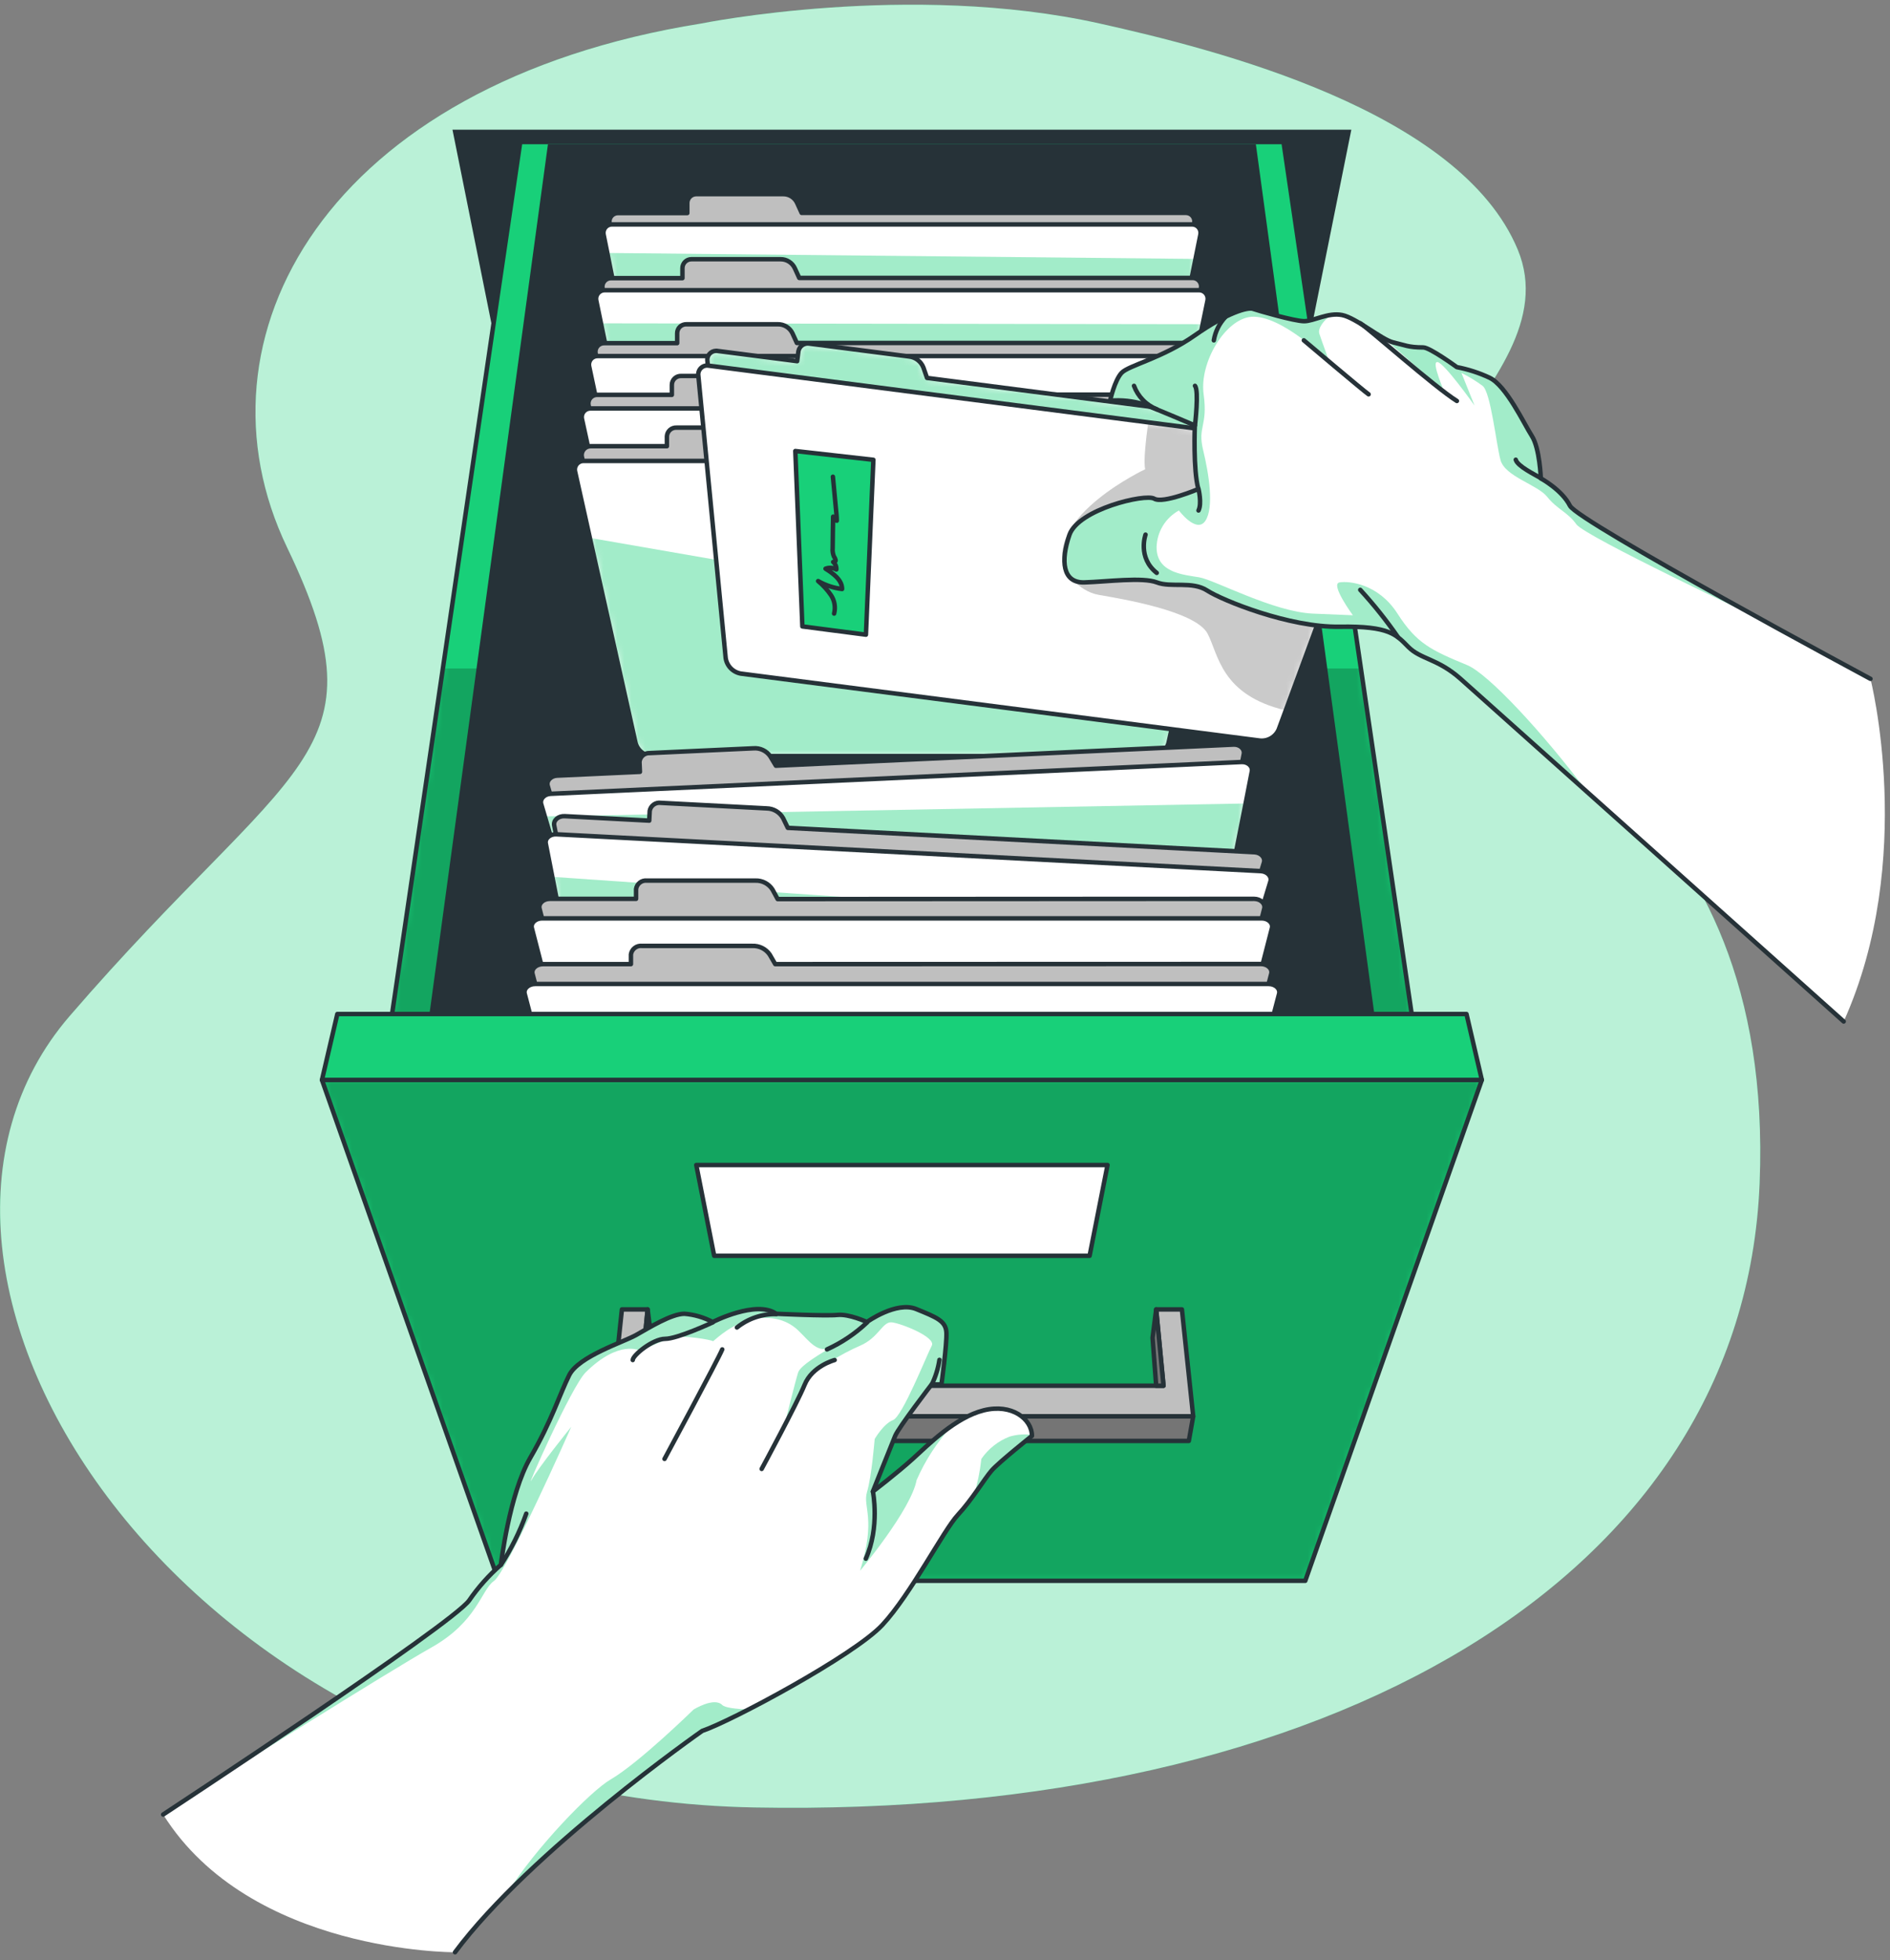
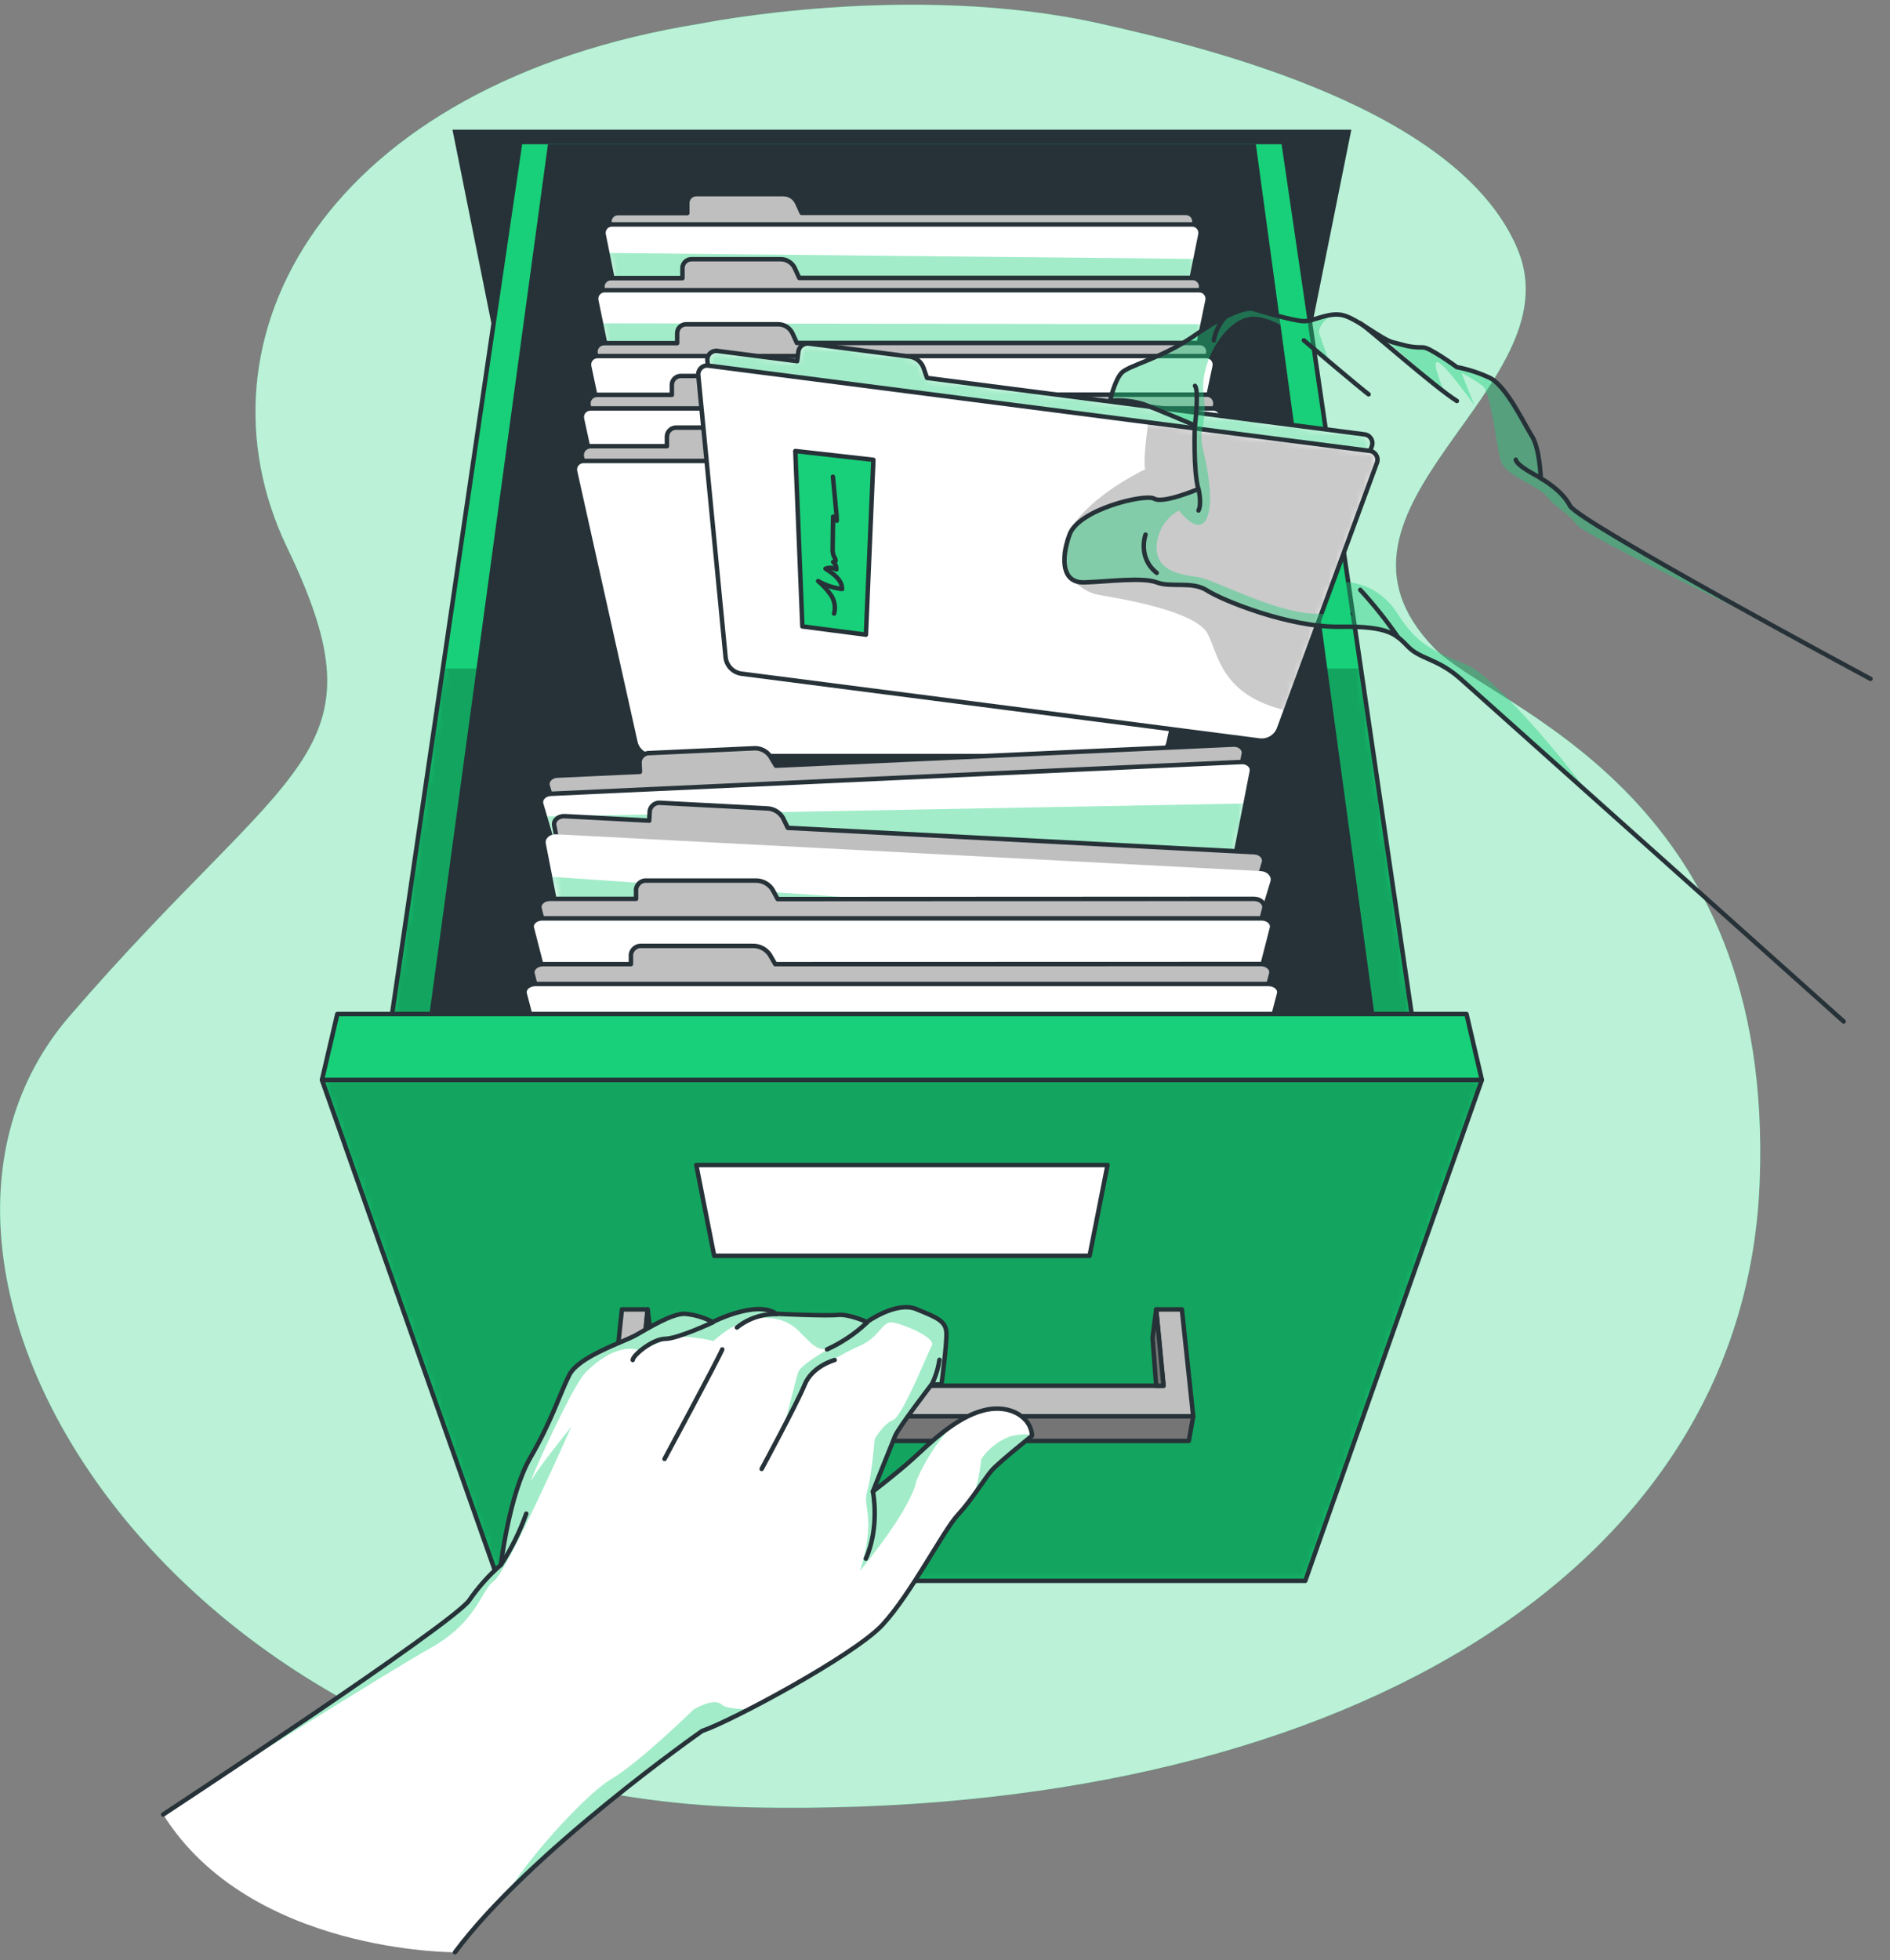
<svg xmlns="http://www.w3.org/2000/svg" width="271" height="281" viewBox="0 0 271 281" fill="none">
  <rect x="0" y="0" width="271" height="281" fill="#808080" stroke="none" />
  <g clip-path="url(#clip0_375_3230)">
    <path d="M100.559 3.369C100.559 3.369 130.46 -2.692 157.666 3.369C174.306 7.074 209.346 15.861 217.621 35.778C225.897 55.695 186.069 72.687 205.634 92.892C214.076 101.609 254.581 113.103 252.303 169.641C250.025 226.178 190.677 260.642 108.201 259.106C25.724 257.57 -21.892 182.569 10.005 145.634C41.903 108.7 55.637 108.591 41.18 78.511C26.722 48.431 46.793 11.977 100.559 3.369Z" fill="#18D079" />
    <path opacity="0.7" d="M100.559 3.369C100.559 3.369 130.46 -2.692 157.666 3.369C174.306 7.074 209.346 15.861 217.621 35.778C225.897 55.695 186.069 72.687 205.634 92.892C214.076 101.609 254.581 113.103 252.303 169.641C250.025 226.178 190.677 260.642 108.201 259.106C25.724 257.57 -21.892 182.569 10.005 145.634C41.903 108.7 55.637 108.591 41.18 78.511C26.722 48.431 46.793 11.977 100.559 3.369Z" fill="white" />
    <path d="M180.885 82.613H77.749L64.879 18.594H193.762L180.885 82.613Z" fill="#263238" />
    <path d="M74.549 20.674L55.56 149.846H203.074L184.085 20.674" fill="#18D079" />
    <mask id="mask0_375_3230" style="mask-type:luminance" maskUnits="userSpaceOnUse" x="55" y="20" width="149" height="130">
      <path d="M74.556 20.674L55.56 149.846H203.081L184.085 20.674" fill="white" />
    </mask>
    <g mask="url(#mask0_375_3230)">
      <path opacity="0.3" d="M203.081 149.846H55.56L63.503 95.83H195.138L203.081 149.846Z" fill="black" fill-opacity="0.7" />
    </g>
    <path d="M74.549 20.674L55.56 149.846H203.074L184.085 20.674" stroke="#263238" stroke-width="0.64" stroke-linecap="round" stroke-linejoin="round" />
    <path d="M180.073 20.674H78.569L60.968 149.846H197.673L180.073 20.674Z" fill="#263238" />
    <path d="M170.044 30.518H114.946L114.306 29.11C114.134 28.727 113.856 28.403 113.504 28.176C113.152 27.949 112.741 27.829 112.322 27.83H99.829C99.49 27.83 99.164 27.965 98.924 28.204C98.684 28.445 98.549 28.77 98.549 29.11V30.543H88.597C88.418 30.544 88.241 30.584 88.078 30.661C87.916 30.738 87.773 30.85 87.659 30.988C87.545 31.127 87.464 31.29 87.42 31.464C87.377 31.638 87.372 31.82 87.407 31.996L95.548 72.476H163.093L171.234 31.996C171.274 31.818 171.272 31.634 171.231 31.456C171.189 31.279 171.108 31.113 170.994 30.971C170.88 30.829 170.735 30.715 170.571 30.636C170.406 30.558 170.226 30.517 170.044 30.518Z" fill="#BFBFBF" stroke="#263238" stroke-width="0.64" stroke-linecap="round" stroke-linejoin="round" />
    <path d="M172.124 33.621L171.42 37.116L164.188 73.078C164.084 73.618 163.795 74.105 163.371 74.455C162.947 74.805 162.415 74.997 161.865 74.998H96.777C96.227 74.997 95.694 74.805 95.27 74.455C94.846 74.105 94.558 73.618 94.453 73.078L87.081 36.265L86.549 33.621C86.515 33.447 86.519 33.267 86.561 33.094C86.604 32.921 86.684 32.76 86.795 32.621C86.907 32.483 87.048 32.37 87.208 32.292C87.368 32.214 87.543 32.172 87.721 32.169H170.921C171.101 32.167 171.28 32.206 171.444 32.282C171.608 32.358 171.752 32.47 171.868 32.609C171.983 32.748 172.066 32.911 172.11 33.086C172.154 33.261 172.159 33.444 172.124 33.621Z" fill="white" />
    <mask id="mask1_375_3230" style="mask-type:luminance" maskUnits="userSpaceOnUse" x="86" y="32" width="87" height="43">
      <path d="M172.124 33.621L171.42 37.116L164.188 73.078C164.084 73.618 163.795 74.105 163.371 74.455C162.947 74.805 162.415 74.997 161.865 74.998H96.777C96.227 74.997 95.694 74.805 95.27 74.455C94.846 74.105 94.558 73.618 94.453 73.078L87.081 36.265L86.549 33.621C86.515 33.447 86.519 33.267 86.561 33.094C86.604 32.921 86.684 32.76 86.795 32.621C86.907 32.483 87.048 32.37 87.208 32.292C87.368 32.214 87.543 32.172 87.721 32.169H170.921C171.101 32.167 171.28 32.206 171.444 32.282C171.608 32.358 171.752 32.47 171.868 32.609C171.983 32.748 172.066 32.911 172.11 33.086C172.154 33.261 172.159 33.444 172.124 33.621Z" fill="white" />
    </mask>
    <g mask="url(#mask1_375_3230)">
      <path opacity="0.4" d="M171.42 37.116L164.188 73.077C164.084 73.618 163.795 74.104 163.371 74.455C162.947 74.805 162.415 74.997 161.865 74.997H96.777C96.227 74.997 95.694 74.805 95.27 74.455C94.846 74.104 94.557 73.618 94.453 73.077L87.081 36.265L171.42 37.116Z" fill="#18D079" />
    </g>
    <path d="M172.124 33.621L171.42 37.116L164.188 73.078C164.084 73.618 163.795 74.105 163.371 74.455C162.947 74.805 162.415 74.997 161.865 74.998H96.777C96.227 74.997 95.694 74.805 95.27 74.455C94.846 74.105 94.558 73.618 94.453 73.078L87.081 36.265L86.549 33.621C86.515 33.447 86.519 33.267 86.561 33.094C86.604 32.921 86.684 32.76 86.795 32.621C86.907 32.483 87.048 32.37 87.208 32.292C87.368 32.214 87.543 32.172 87.721 32.169H170.921C171.101 32.167 171.28 32.206 171.444 32.282C171.608 32.358 171.752 32.47 171.868 32.609C171.983 32.748 172.066 32.911 172.11 33.086C172.154 33.261 172.159 33.444 172.124 33.621Z" stroke="#263238" stroke-width="0.64" stroke-linecap="round" stroke-linejoin="round" />
    <path d="M171.023 39.842H114.601L113.961 38.441C113.78 38.056 113.493 37.731 113.133 37.504C112.774 37.277 112.357 37.158 111.932 37.161H99.132C98.792 37.161 98.467 37.295 98.227 37.536C97.987 37.776 97.852 38.101 97.852 38.441V39.874H87.612C87.43 39.872 87.251 39.91 87.086 39.986C86.921 40.062 86.775 40.173 86.659 40.312C86.542 40.451 86.458 40.614 86.413 40.79C86.367 40.965 86.362 41.149 86.396 41.327L94.716 81.686H163.881L172.201 41.327C172.239 41.15 172.239 40.966 172.198 40.789C172.157 40.613 172.077 40.447 171.964 40.305C171.852 40.163 171.709 40.047 171.546 39.968C171.383 39.888 171.204 39.845 171.023 39.842Z" fill="#BFBFBF" stroke="#263238" stroke-width="0.64" stroke-linecap="round" stroke-linejoin="round" />
    <path d="M173.148 43.055L172.444 46.473L165.026 82.396C164.912 82.942 164.613 83.431 164.179 83.781C163.745 84.132 163.203 84.32 162.645 84.316H95.996C95.438 84.32 94.896 84.132 94.462 83.781C94.028 83.431 93.729 82.942 93.615 82.396L86.172 46.351L85.493 43.055C85.459 42.877 85.465 42.694 85.51 42.518C85.556 42.342 85.64 42.179 85.757 42.04C85.873 41.901 86.019 41.79 86.184 41.714C86.348 41.638 86.528 41.6 86.709 41.602H171.932C172.113 41.6 172.293 41.638 172.458 41.714C172.622 41.79 172.768 41.901 172.885 42.04C173.001 42.179 173.085 42.342 173.131 42.518C173.176 42.694 173.182 42.877 173.148 43.055Z" fill="white" />
    <mask id="mask2_375_3230" style="mask-type:luminance" maskUnits="userSpaceOnUse" x="85" y="41" width="89" height="44">
      <path d="M173.148 43.055L172.444 46.473L165.026 82.396C164.912 82.942 164.613 83.431 164.179 83.781C163.745 84.132 163.203 84.32 162.645 84.316H95.996C95.438 84.32 94.896 84.132 94.462 83.781C94.028 83.431 93.729 82.942 93.615 82.396L86.172 46.351L85.493 43.055C85.459 42.877 85.465 42.694 85.51 42.518C85.556 42.342 85.64 42.179 85.757 42.04C85.873 41.901 86.019 41.79 86.184 41.714C86.348 41.638 86.528 41.6 86.709 41.602H171.932C172.113 41.6 172.293 41.638 172.458 41.714C172.622 41.79 172.768 41.901 172.885 42.04C173.001 42.179 173.085 42.342 173.131 42.518C173.176 42.694 173.182 42.877 173.148 43.055Z" fill="white" />
    </mask>
    <g mask="url(#mask2_375_3230)">
      <path opacity="0.4" d="M172.444 46.473L165.026 82.396C164.912 82.942 164.613 83.431 164.179 83.781C163.745 84.131 163.203 84.32 162.645 84.316H95.996C95.438 84.32 94.896 84.131 94.462 83.781C94.028 83.431 93.729 82.942 93.615 82.396L86.172 46.351L172.444 46.473Z" fill="#18D079" />
    </g>
    <path d="M173.148 43.055L172.444 46.473L165.026 82.396C164.912 82.942 164.613 83.431 164.179 83.781C163.745 84.132 163.203 84.32 162.645 84.316H95.996C95.438 84.32 94.896 84.132 94.462 83.781C94.028 83.431 93.729 82.942 93.615 82.396L86.172 46.351L85.493 43.055C85.459 42.877 85.465 42.694 85.51 42.518C85.556 42.342 85.64 42.179 85.757 42.04C85.873 41.901 86.019 41.79 86.184 41.714C86.348 41.638 86.528 41.6 86.709 41.602H171.932C172.113 41.6 172.293 41.638 172.458 41.714C172.622 41.79 172.768 41.901 172.885 42.04C173.001 42.179 173.085 42.342 173.131 42.518C173.176 42.694 173.182 42.877 173.148 43.055Z" stroke="#263238" stroke-width="0.64" stroke-linecap="round" stroke-linejoin="round" />
    <path d="M171.996 49.167H114.261L113.621 47.765C113.433 47.377 113.138 47.051 112.771 46.824C112.404 46.597 111.979 46.48 111.548 46.485H98.415C98.244 46.48 98.073 46.51 97.913 46.572C97.754 46.634 97.608 46.727 97.485 46.846C97.362 46.966 97.264 47.109 97.198 47.267C97.131 47.424 97.097 47.594 97.097 47.765V49.193H86.645C86.462 49.187 86.28 49.222 86.113 49.296C85.945 49.369 85.796 49.479 85.676 49.618C85.557 49.757 85.47 49.92 85.421 50.097C85.373 50.274 85.365 50.459 85.397 50.639L93.929 90.876H164.713L173.244 50.639C173.281 50.457 173.276 50.269 173.23 50.089C173.183 49.909 173.097 49.742 172.977 49.6C172.857 49.459 172.706 49.346 172.536 49.271C172.366 49.196 172.181 49.16 171.996 49.167Z" fill="#BFBFBF" stroke="#263238" stroke-width="0.64" stroke-linecap="round" stroke-linejoin="round" />
    <path d="M172.93 51.042H85.711C85.529 51.037 85.348 51.072 85.181 51.145C85.014 51.218 84.865 51.328 84.746 51.466C84.627 51.604 84.541 51.767 84.493 51.943C84.445 52.119 84.437 52.303 84.469 52.482L92.789 91.708C92.912 92.259 93.22 92.751 93.663 93.101C94.107 93.451 94.657 93.637 95.221 93.628H163.426C163.991 93.637 164.541 93.451 164.984 93.101C165.427 92.751 165.736 92.259 165.858 91.708L174.178 52.482C174.211 52.302 174.203 52.117 174.154 51.941C174.106 51.765 174.019 51.602 173.899 51.463C173.779 51.325 173.63 51.216 173.463 51.143C173.295 51.07 173.113 51.036 172.93 51.042Z" fill="white" stroke="#263238" stroke-width="0.64" stroke-linecap="round" stroke-linejoin="round" />
    <path d="M172.975 56.572H113.916L113.244 55.177C113.046 54.786 112.743 54.459 112.368 54.233C111.994 54.007 111.563 53.89 111.125 53.897H97.686C97.511 53.887 97.338 53.913 97.174 53.973C97.01 54.033 96.861 54.126 96.734 54.246C96.608 54.366 96.507 54.51 96.439 54.67C96.37 54.83 96.335 55.002 96.335 55.177V56.604H85.666C85.482 56.595 85.297 56.627 85.127 56.698C84.956 56.77 84.804 56.879 84.681 57.017C84.558 57.155 84.468 57.319 84.417 57.497C84.366 57.675 84.355 57.862 84.386 58.044L93.109 98.165H165.525L174.249 58.044C174.285 57.86 174.279 57.67 174.231 57.489C174.182 57.307 174.094 57.139 173.971 56.997C173.848 56.855 173.695 56.743 173.522 56.67C173.35 56.596 173.162 56.563 172.975 56.572Z" fill="#BFBFBF" stroke="#263238" stroke-width="0.64" stroke-linecap="round" stroke-linejoin="round" />
    <path d="M173.929 58.556H84.713C84.528 58.547 84.344 58.579 84.173 58.651C84.002 58.722 83.85 58.831 83.727 58.969C83.604 59.107 83.514 59.271 83.463 59.449C83.412 59.627 83.402 59.814 83.433 59.996L91.938 99.106C92.078 99.656 92.4 100.142 92.853 100.484C93.305 100.826 93.861 101.004 94.428 100.988H164.188C164.755 101.004 165.31 100.826 165.763 100.484C166.215 100.142 166.538 99.656 166.677 99.106L175.183 59.996C175.213 59.816 175.203 59.631 175.154 59.456C175.104 59.28 175.016 59.117 174.896 58.979C174.776 58.842 174.627 58.732 174.46 58.659C174.293 58.586 174.111 58.551 173.929 58.556Z" fill="white" stroke="#263238" stroke-width="0.64" stroke-linecap="round" stroke-linejoin="round" />
    <path d="M173.948 63.977H113.57L112.885 62.581C112.678 62.188 112.365 61.86 111.982 61.634C111.599 61.408 111.16 61.293 110.716 61.301H97.001C96.653 61.284 96.314 61.405 96.056 61.638C95.798 61.87 95.643 62.196 95.624 62.543V63.964H84.693C84.511 63.962 84.331 64 84.165 64.074C83.999 64.147 83.85 64.256 83.729 64.391C83.608 64.527 83.517 64.687 83.463 64.86C83.408 65.034 83.391 65.217 83.413 65.397L92.335 105.397H166.332L175.253 65.397C175.273 65.216 175.254 65.032 175.198 64.858C175.141 64.684 175.047 64.525 174.924 64.39C174.8 64.255 174.649 64.149 174.48 64.078C174.312 64.006 174.13 63.972 173.948 63.977Z" fill="#BFBFBF" stroke="#263238" stroke-width="0.64" stroke-linecap="round" stroke-linejoin="round" />
    <path d="M174.921 66.076H83.721C83.537 66.068 83.354 66.101 83.184 66.172C83.015 66.244 82.864 66.352 82.741 66.489C82.618 66.626 82.528 66.789 82.476 66.966C82.424 67.142 82.412 67.328 82.441 67.51L84.578 77.109L91.132 106.505C91.284 107.061 91.62 107.549 92.085 107.891C92.549 108.232 93.116 108.407 93.692 108.386H164.988C165.564 108.407 166.13 108.232 166.595 107.891C167.06 107.549 167.395 107.061 167.548 106.505L170.748 92.085L176.226 67.516C176.257 67.332 176.245 67.143 176.192 66.963C176.139 66.784 176.046 66.619 175.921 66.481C175.795 66.343 175.64 66.234 175.467 66.164C175.294 66.094 175.107 66.064 174.921 66.076Z" fill="white" />
    <mask id="mask3_375_3230" style="mask-type:luminance" maskUnits="userSpaceOnUse" x="82" y="66" width="95" height="43">
      <path d="M174.921 66.076H83.721C83.537 66.068 83.354 66.101 83.184 66.172C83.015 66.244 82.864 66.352 82.741 66.489C82.618 66.626 82.528 66.789 82.476 66.966C82.424 67.142 82.412 67.328 82.441 67.51L84.578 77.109L91.132 106.505C91.284 107.061 91.62 107.549 92.085 107.891C92.549 108.232 93.116 108.407 93.692 108.386H164.988C165.564 108.407 166.13 108.232 166.595 107.891C167.06 107.549 167.395 107.061 167.548 106.505L170.748 92.085L176.226 67.516C176.257 67.332 176.245 67.143 176.192 66.963C176.139 66.784 176.046 66.619 175.921 66.481C175.795 66.343 175.64 66.234 175.467 66.164C175.294 66.094 175.107 66.064 174.921 66.076Z" fill="white" />
    </mask>
    <g mask="url(#mask3_375_3230)">
-       <path opacity="0.4" d="M84.553 77.103L91.106 106.498C91.259 107.054 91.594 107.543 92.059 107.884C92.524 108.226 93.09 108.4 93.666 108.38H164.988C165.564 108.4 166.131 108.226 166.595 107.884C167.06 107.543 167.395 107.054 167.548 106.498L170.748 92.079L84.553 77.103Z" fill="#18D079" />
-     </g>
+       </g>
    <path d="M174.921 66.076H83.721C83.537 66.068 83.354 66.101 83.184 66.172C83.015 66.244 82.864 66.352 82.741 66.489C82.618 66.626 82.528 66.789 82.476 66.966C82.424 67.142 82.412 67.328 82.441 67.51L84.578 77.109L91.132 106.505C91.284 107.061 91.62 107.549 92.085 107.891C92.549 108.232 93.116 108.407 93.692 108.386H164.988C165.564 108.407 166.13 108.232 166.595 107.891C167.06 107.549 167.395 107.061 167.548 106.505L170.748 92.085L176.226 67.516C176.257 67.332 176.245 67.143 176.192 66.963C176.139 66.784 176.046 66.619 175.921 66.481C175.795 66.343 175.64 66.234 175.467 66.164C175.294 66.094 175.107 66.064 174.921 66.076Z" stroke="#263238" stroke-width="0.64" stroke-linecap="round" stroke-linejoin="round" />
    <path d="M111.253 109.769L110.447 108.425C110.182 108.037 109.82 107.726 109.396 107.523C108.972 107.321 108.502 107.234 108.034 107.273L93.135 107.958C92.776 107.943 92.425 108.069 92.157 108.307C91.888 108.546 91.723 108.879 91.695 109.238L91.759 110.646L79.88 111.19C78.972 111.228 78.319 111.945 78.537 112.668L90.056 151.708L170.466 148.009L178.344 108.092C178.485 107.35 177.775 106.697 176.86 106.742L111.253 109.769Z" fill="#BFBFBF" stroke="#263238" stroke-width="0.64" stroke-linecap="round" stroke-linejoin="round" />
    <path d="M179.497 110.588L178.601 115.183L171.836 149.506C171.669 150.086 171.315 150.594 170.831 150.952C170.346 151.311 169.757 151.5 169.154 151.49L91.669 155.049C91.07 155.114 90.466 154.98 89.95 154.668C89.434 154.356 89.035 153.882 88.815 153.321L78.121 117.033L77.602 115.273C77.391 114.549 78.044 113.833 78.953 113.794L178.031 109.237C178.933 109.199 179.644 109.852 179.497 110.588Z" fill="white" />
    <mask id="mask4_375_3230" style="mask-type:luminance" maskUnits="userSpaceOnUse" x="77" y="109" width="103" height="47">
      <path d="M179.497 110.588L178.601 115.183L171.836 149.506C171.669 150.086 171.315 150.594 170.831 150.952C170.346 151.311 169.757 151.5 169.154 151.49L91.669 155.049C91.07 155.114 90.466 154.98 89.95 154.668C89.434 154.356 89.035 153.882 88.815 153.321L78.121 117.033L77.602 115.273C77.391 114.549 78.044 113.833 78.953 113.794L178.031 109.237C178.933 109.199 179.644 109.852 179.497 110.588Z" fill="white" />
    </mask>
    <g mask="url(#mask4_375_3230)">
      <path opacity="0.4" d="M178.601 115.183L171.836 149.506C171.669 150.086 171.315 150.594 170.831 150.952C170.346 151.311 169.757 151.5 169.154 151.49L91.669 155.049C91.07 155.114 90.466 154.98 89.95 154.668C89.434 154.356 89.035 153.882 88.815 153.321L78.121 117.033L178.601 115.183Z" fill="#18D079" />
    </g>
    <path d="M179.497 110.588L178.601 115.183L171.836 149.506C171.669 150.086 171.315 150.594 170.831 150.952C170.346 151.311 169.757 151.5 169.154 151.49L91.669 155.049C91.07 155.114 90.466 154.98 89.95 154.668C89.434 154.356 89.035 153.882 88.815 153.321L78.121 117.033L77.602 115.273C77.391 114.549 78.044 113.833 78.953 113.794L178.031 109.237C178.933 109.199 179.644 109.852 179.497 110.588Z" stroke="#263238" stroke-width="0.64" stroke-linecap="round" stroke-linejoin="round" />
    <path d="M112.962 118.677L112.277 117.269C112.042 116.855 111.701 116.509 111.29 116.266C110.879 116.024 110.412 115.893 109.935 115.887L94.76 115.093C94.397 115.038 94.026 115.126 93.727 115.34C93.428 115.554 93.225 115.877 93.16 116.239L93.09 117.641L80.981 117.001C80.053 116.949 79.324 117.596 79.465 118.332L87.292 158.197L169.295 162.485L181.231 123.657C181.448 122.933 180.789 122.217 179.861 122.172L112.962 118.677Z" fill="#BFBFBF" stroke="#263238" stroke-width="0.64" stroke-linecap="round" stroke-linejoin="round" />
    <path d="M182.159 126.364L180.239 132.687L170.549 164.213C170.316 164.777 169.904 165.249 169.377 165.557C168.85 165.864 168.237 165.99 167.631 165.916L88.61 161.788C88 161.797 87.404 161.607 86.912 161.246C86.42 160.886 86.059 160.375 85.884 159.791L79.196 125.698L78.261 120.93C78.114 120.194 78.85 119.548 79.778 119.599L180.789 124.879C181.717 124.93 182.383 125.647 182.159 126.364Z" fill="white" />
    <mask id="mask5_375_3230" style="mask-type:luminance" maskUnits="userSpaceOnUse" x="78" y="119" width="105" height="47">
      <path d="M182.159 126.364L180.239 132.687L170.549 164.213C170.316 164.777 169.904 165.249 169.377 165.557C168.85 165.864 168.237 165.99 167.631 165.916L88.61 161.788C88 161.797 87.404 161.607 86.912 161.246C86.42 160.886 86.059 160.375 85.884 159.791L79.196 125.698L78.261 120.93C78.114 120.194 78.85 119.548 79.778 119.599L180.789 124.879C181.717 124.93 182.383 125.647 182.159 126.364Z" fill="white" />
    </mask>
    <g mask="url(#mask5_375_3230)">
      <path opacity="0.4" d="M180.213 132.687L170.524 164.213C170.29 164.777 169.879 165.249 169.352 165.557C168.824 165.864 168.211 165.99 167.605 165.916L88.585 161.788C87.975 161.797 87.379 161.607 86.887 161.246C86.395 160.886 86.034 160.375 85.858 159.791L79.17 125.698L180.213 132.687Z" fill="#18D079" />
    </g>
-     <path d="M182.159 126.364L180.239 132.687L170.549 164.213C170.316 164.777 169.904 165.249 169.377 165.557C168.85 165.864 168.237 165.99 167.631 165.916L88.61 161.788C88 161.797 87.404 161.607 86.912 161.246C86.42 160.886 86.059 160.375 85.884 159.791L79.196 125.698L78.261 120.93C78.114 120.194 78.85 119.548 79.778 119.599L180.789 124.879C181.717 124.93 182.383 125.647 182.159 126.364Z" stroke="#263238" stroke-width="0.64" stroke-linecap="round" stroke-linejoin="round" />
    <path d="M111.503 128.885L110.761 127.516C110.498 127.108 110.134 126.776 109.704 126.552C109.274 126.327 108.794 126.218 108.309 126.236H92.764C92.395 126.196 92.026 126.301 91.734 126.53C91.443 126.758 91.252 127.091 91.202 127.458V128.853H78.837C77.89 128.853 77.18 129.532 77.365 130.261L87.452 169.538H171.189L181.276 130.261C181.461 129.532 180.751 128.853 179.804 128.853L111.503 128.885Z" fill="#BFBFBF" stroke="#263238" stroke-width="0.64" stroke-linecap="round" stroke-linejoin="round" />
    <path d="M169.641 173.193H89.001C87.605 173.193 86.396 172.418 86.121 171.35L76.265 133.058C76.073 132.329 76.783 131.65 77.737 131.65H180.905C181.858 131.65 182.569 132.329 182.377 133.058L172.546 171.35C172.271 172.418 171.061 173.193 169.641 173.193Z" fill="white" stroke="#263238" stroke-width="0.64" stroke-linecap="round" stroke-linejoin="round" />
    <path d="M111.157 138.21L110.37 136.847C110.094 136.443 109.719 136.117 109.281 135.898C108.843 135.68 108.357 135.577 107.868 135.599H92.06C91.687 135.555 91.312 135.658 91.015 135.887C90.717 136.115 90.52 136.451 90.466 136.822V138.21H77.865C76.892 138.21 76.169 138.889 76.361 139.618L86.645 178.774H171.996L182.281 139.599C182.473 138.87 181.749 138.191 180.777 138.191L111.157 138.21Z" fill="#BFBFBF" stroke="#263238" stroke-width="0.64" stroke-linecap="round" stroke-linejoin="round" />
    <path d="M170.447 182.479H88.194C86.773 182.479 85.545 181.705 85.263 180.636L75.234 142.466C75.049 141.737 75.772 141.058 76.738 141.058H181.903C182.869 141.058 183.593 141.737 183.407 142.466L173.378 180.636C173.097 181.73 171.868 182.479 170.447 182.479Z" fill="white" stroke="#263238" stroke-width="0.64" stroke-linecap="round" stroke-linejoin="round" />
    <path d="M187.157 226.614H71.484L46.165 154.812H212.476L187.157 226.614Z" fill="#18D079" />
    <mask id="mask6_375_3230" style="mask-type:luminance" maskUnits="userSpaceOnUse" x="46" y="154" width="167" height="73">
      <path d="M187.157 226.62H71.484L46.165 154.818H212.476L187.157 226.62Z" fill="white" />
    </mask>
    <g mask="url(#mask6_375_3230)">
      <path opacity="0.3" d="M187.157 226.614H71.484L46.165 154.812H212.476L187.157 226.614Z" fill="black" fill-opacity="0.7" />
    </g>
    <path d="M187.157 226.614H71.484L46.165 154.812H212.476L187.157 226.614Z" stroke="#263238" stroke-width="0.64" stroke-linecap="round" stroke-linejoin="round" />
    <path d="M210.274 145.365H48.367L46.165 154.812H212.476L210.274 145.365Z" fill="#18D079" stroke="#263238" stroke-width="0.64" stroke-linecap="round" stroke-linejoin="round" />
    <path d="M89.174 187.708L87.548 203.036H171.087L169.468 187.708H165.781L166.831 198.652H91.804L92.86 187.708H89.174Z" fill="#BFBFBF" stroke="#263238" stroke-width="0.64" stroke-linecap="round" stroke-linejoin="round" />
    <path d="M170.46 206.562H88.181L87.548 203.036H171.087L170.46 206.562Z" fill="#757575" stroke="#263238" stroke-width="0.64" stroke-linecap="round" stroke-linejoin="round" />
    <path d="M165.781 187.708L165.263 191.772L165.781 198.652H166.831L165.781 187.708Z" fill="#757575" stroke="#263238" stroke-width="0.64" stroke-linecap="round" stroke-linejoin="round" />
    <path d="M92.86 187.708L93.372 191.772L92.86 198.652H91.804L92.86 187.708Z" fill="#757575" stroke="#263238" stroke-width="0.64" stroke-linecap="round" stroke-linejoin="round" />
    <path d="M156.233 180.021H102.402L99.836 167.01H158.805L156.233 180.021Z" fill="white" stroke="#263238" stroke-width="0.64" stroke-linecap="round" stroke-linejoin="round" />
    <path d="M132.924 54.178L132.399 52.674C132.229 52.246 131.944 51.872 131.576 51.595C131.208 51.317 130.771 51.146 130.313 51.1L116.079 49.263C115.725 49.195 115.359 49.27 115.06 49.472C114.762 49.673 114.555 49.985 114.485 50.338L114.3 51.778L102.959 50.319C102.77 50.279 102.575 50.283 102.388 50.329C102.201 50.376 102.027 50.464 101.879 50.587C101.731 50.71 101.612 50.865 101.532 51.04C101.452 51.215 101.412 51.406 101.417 51.599L105.455 93.289L182.255 103.189L196.732 63.887C196.784 63.702 196.794 63.508 196.761 63.319C196.727 63.13 196.652 62.95 196.54 62.794C196.428 62.638 196.283 62.509 196.114 62.417C195.946 62.325 195.759 62.272 195.567 62.261L132.924 54.178Z" fill="white" />
    <mask id="mask7_375_3230" style="mask-type:luminance" maskUnits="userSpaceOnUse" x="101" y="49" width="96" height="55">
      <path d="M132.924 54.178L132.399 52.674C132.229 52.246 131.944 51.872 131.576 51.595C131.208 51.317 130.771 51.146 130.313 51.1L116.079 49.263C115.725 49.195 115.359 49.27 115.06 49.472C114.762 49.673 114.555 49.985 114.485 50.338L114.3 51.778L102.959 50.319C102.77 50.279 102.575 50.283 102.388 50.329C102.201 50.376 102.027 50.464 101.879 50.587C101.731 50.71 101.612 50.865 101.532 51.04C101.452 51.215 101.412 51.406 101.417 51.599L105.455 93.289L182.255 103.189L196.732 63.887C196.784 63.702 196.794 63.508 196.761 63.319C196.727 63.13 196.652 62.95 196.54 62.794C196.428 62.638 196.283 62.509 196.114 62.417C195.946 62.325 195.759 62.272 195.567 62.261L132.924 54.178Z" fill="white" />
    </mask>
    <g mask="url(#mask7_375_3230)">
      <path opacity="0.4" d="M132.924 54.178L132.399 52.674C132.229 52.246 131.944 51.872 131.576 51.595C131.208 51.317 130.771 51.146 130.313 51.1L116.079 49.263C115.725 49.195 115.359 49.27 115.06 49.472C114.762 49.673 114.555 49.985 114.485 50.338L114.3 51.778L102.959 50.319C102.77 50.279 102.575 50.283 102.388 50.329C102.201 50.376 102.027 50.464 101.879 50.587C101.731 50.71 101.612 50.865 101.532 51.04C101.452 51.215 101.412 51.406 101.417 51.599L105.455 93.289L182.255 103.189L196.732 63.887C196.784 63.702 196.794 63.508 196.761 63.319C196.727 63.13 196.652 62.95 196.54 62.794C196.428 62.638 196.283 62.509 196.114 62.417C195.946 62.325 195.759 62.272 195.567 62.261L132.924 54.178Z" fill="#18D079" />
    </g>
    <path d="M132.924 54.178L132.399 52.674C132.229 52.246 131.944 51.872 131.576 51.595C131.208 51.317 130.771 51.146 130.313 51.1L116.079 49.263C115.725 49.195 115.359 49.27 115.06 49.472C114.762 49.673 114.555 49.985 114.485 50.338L114.3 51.778L102.959 50.319C102.77 50.279 102.575 50.283 102.388 50.329C102.201 50.376 102.027 50.464 101.879 50.587C101.731 50.71 101.612 50.865 101.532 51.04C101.452 51.215 101.412 51.406 101.417 51.599L105.455 93.289L182.255 103.189L196.732 63.887C196.784 63.702 196.794 63.508 196.761 63.319C196.727 63.13 196.652 62.95 196.54 62.794C196.428 62.638 196.283 62.509 196.114 62.417C195.946 62.325 195.759 62.272 195.567 62.261L132.924 54.178Z" stroke="#263238" stroke-width="0.64" stroke-linecap="round" stroke-linejoin="round" />
    <path d="M197.468 66.249L184.36 101.839L183.349 104.578C183.113 105.124 182.699 105.575 182.176 105.858C181.653 106.141 181.049 106.241 180.463 106.14L106.447 96.591C105.854 96.539 105.296 96.289 104.861 95.882C104.427 95.475 104.143 94.933 104.053 94.345L100.117 53.705C100.113 53.512 100.153 53.321 100.233 53.146C100.313 52.97 100.431 52.816 100.58 52.693C100.728 52.569 100.902 52.481 101.089 52.435C101.276 52.389 101.471 52.385 101.66 52.425L164.648 60.546L196.303 64.623C196.495 64.633 196.682 64.686 196.85 64.778C197.019 64.871 197.164 65 197.276 65.156C197.388 65.312 197.463 65.491 197.496 65.68C197.53 65.87 197.52 66.064 197.468 66.249Z" fill="white" />
    <mask id="mask8_375_3230" style="mask-type:luminance" maskUnits="userSpaceOnUse" x="100" y="52" width="98" height="55">
      <path d="M197.468 66.249L184.36 101.839L183.349 104.578C183.113 105.124 182.699 105.575 182.176 105.858C181.653 106.141 181.049 106.241 180.463 106.14L106.447 96.591C105.854 96.539 105.296 96.289 104.861 95.882C104.427 95.475 104.143 94.933 104.053 94.345L100.117 53.705C100.113 53.512 100.153 53.321 100.233 53.146C100.313 52.97 100.431 52.816 100.58 52.693C100.728 52.569 100.902 52.481 101.089 52.435C101.276 52.389 101.471 52.385 101.66 52.425L164.648 60.546L196.303 64.623C196.495 64.633 196.682 64.686 196.85 64.778C197.019 64.871 197.164 65 197.276 65.156C197.388 65.312 197.463 65.491 197.496 65.68C197.53 65.87 197.52 66.064 197.468 66.249Z" fill="white" />
    </mask>
    <g mask="url(#mask8_375_3230)">
      <path opacity="0.3" d="M197.468 66.249L184.361 101.839C175.074 99.644 174.722 93.858 173.167 90.863C171.452 87.561 160.578 85.807 157.538 85.276C154.498 84.745 152.649 81.666 152.649 81.666C149.909 73.986 164.207 67.266 164.207 67.266C163.925 66.21 164.341 62.748 164.642 60.559L196.297 64.636C196.487 64.645 196.674 64.698 196.842 64.789C197.01 64.88 197.156 65.007 197.268 65.162C197.38 65.317 197.456 65.495 197.491 65.683C197.526 65.871 197.518 66.064 197.468 66.249Z" fill="black" fill-opacity="0.7" />
    </g>
    <path d="M197.468 66.249L184.36 101.839L183.349 104.578C183.113 105.124 182.699 105.575 182.176 105.858C181.653 106.141 181.049 106.241 180.463 106.14L106.447 96.591C105.854 96.539 105.296 96.289 104.861 95.882C104.427 95.475 104.143 94.933 104.053 94.345L100.117 53.705C100.113 53.512 100.153 53.321 100.233 53.146C100.313 52.97 100.431 52.816 100.58 52.693C100.728 52.569 100.902 52.481 101.089 52.435C101.276 52.389 101.471 52.385 101.66 52.425L164.648 60.546L196.303 64.623C196.495 64.633 196.682 64.686 196.85 64.778C197.019 64.871 197.164 65 197.276 65.156C197.388 65.312 197.463 65.491 197.496 65.68C197.53 65.87 197.52 66.064 197.468 66.249Z" stroke="#263238" stroke-width="0.64" stroke-linecap="round" stroke-linejoin="round" />
    <path d="M114.037 64.655L115.049 89.801L124.162 90.985L125.231 65.916L114.037 64.655Z" fill="#18D079" stroke="#263238" stroke-width="0.64" stroke-linecap="round" stroke-linejoin="round" />
    <path d="M119.599 87.958C119.715 87.513 119.735 87.049 119.659 86.595C119.583 86.142 119.412 85.71 119.157 85.327C118.64 84.567 118.017 83.884 117.308 83.298C118.365 83.905 119.534 84.292 120.745 84.438C120.745 83.126 119.465 82.217 118.37 81.525C118.621 81.428 118.89 81.388 119.158 81.408C119.426 81.428 119.686 81.507 119.919 81.641C119.935 81.437 119.902 81.233 119.823 81.045C119.744 80.857 119.621 80.69 119.465 80.559C119.605 80.681 119.823 80.489 119.817 80.31C119.782 80.13 119.706 79.961 119.593 79.817C119.421 79.429 119.352 79.004 119.394 78.582C119.394 77.078 119.439 75.567 119.458 74.063C119.48 74.201 119.541 74.329 119.634 74.433C119.727 74.536 119.848 74.61 119.983 74.645C119.983 74.05 119.913 73.455 119.855 72.86C119.714 71.356 119.573 69.846 119.426 68.342" stroke="#263238" stroke-width="0.64" stroke-linecap="round" stroke-linejoin="round" />
-     <path d="M264.36 146.434C264.36 146.434 212.712 100.226 209.423 97.314C206.133 94.402 203.727 94.53 201.954 92.758C200.181 90.985 199.292 89.724 192.079 89.846C184.866 89.967 175.24 86.05 173.09 84.655C170.94 83.26 167.9 84.278 165.871 83.49C163.842 82.703 158.658 83.394 155.49 83.49C152.322 83.586 152.072 80.354 153.34 76.681C154.607 73.007 164.22 70.735 165.5 71.49C166.78 72.246 171.829 70.102 171.829 70.102C171.068 67.439 171.324 60.982 171.324 60.982C171.324 60.982 166.005 58.703 163.983 57.948C162.425 57.478 160.792 57.306 159.17 57.442C159.17 57.442 159.81 54.537 160.815 53.455C161.82 52.374 166.639 51.362 171.324 48.073C176.008 44.783 178.92 44.022 179.644 44.271C180.367 44.521 185.596 46.044 186.991 46.044C188.386 46.044 190.408 44.764 192.431 45.161C194.453 45.558 198.127 48.706 199.772 49.084C201.416 49.462 201.922 49.807 204.079 49.807C205.026 49.807 208.892 52.63 208.892 52.63C210.51 52.939 212.084 53.448 213.576 54.146C215.976 55.286 218.511 60.732 219.65 62.505C220.789 64.278 220.93 68.578 220.93 68.578C220.93 68.578 223.97 70.223 225.109 72.502C226.248 74.78 268.2 97.314 268.2 97.314C268.2 97.314 274.812 123.228 264.36 146.434Z" fill="white" />
    <path opacity="0.4" d="M227.586 113.519C218.332 105.238 210.652 98.377 209.449 97.314C206.153 94.402 203.753 94.53 201.98 92.758C200.207 90.985 199.317 89.724 192.105 89.846C184.892 89.967 175.266 86.05 173.116 84.655C170.965 83.26 167.925 84.278 165.897 83.49C163.868 82.703 158.684 83.394 155.516 83.49C152.348 83.586 152.098 80.354 153.365 76.681C154.633 73.007 164.245 70.735 165.525 71.49C166.805 72.246 171.855 70.102 171.855 70.102C171.093 67.439 171.349 60.982 171.349 60.982C171.349 60.982 166.031 58.703 164.009 57.948C162.45 57.478 160.818 57.306 159.196 57.442C159.196 57.442 159.836 54.537 160.841 53.455C161.845 52.374 166.665 51.362 171.349 48.073C176.034 44.783 178.946 44.022 179.669 44.271C180.393 44.521 185.621 46.044 187.017 46.044C188.073 46.044 189.5 45.314 191.017 45.129C189.788 45.814 188.937 47.119 189.167 47.817C189.532 48.918 190.562 51.721 190.62 51.9C190.345 51.631 183.708 45.078 179.42 45.417C175.714 45.705 171.951 51.945 172.585 56.527C173.218 61.11 171.682 61.11 172.514 64.527C173.346 67.945 174.101 72.758 172.834 74.658C171.567 76.559 169.039 73.18 169.039 73.18C168.09 73.701 167.294 74.463 166.733 75.388C166.171 76.314 165.863 77.371 165.839 78.454C165.839 82.127 169.679 82.377 171.945 82.761C174.21 83.145 182.569 87.721 188.277 87.964L193.986 88.201C193.986 88.201 190.69 83.721 192.066 83.49C193.442 83.26 197.634 83.67 200.386 87.97C203.138 92.271 205.25 93.225 210.351 95.337C213.365 96.546 221.314 105.129 227.586 113.519Z" fill="#18D079" />
    <path opacity="0.4" d="M252.879 88.975C252.104 88.61 227.279 76.911 226.031 75.164C224.783 73.417 223.247 72.988 221.852 71.228C220.456 69.468 215.778 68.329 215.144 65.922C214.511 63.516 213.749 56.214 212.584 55.311C211.627 54.608 210.612 53.988 209.551 53.455L211.432 58.146C211.432 58.146 207.144 52.073 206.127 51.906C205.109 51.74 207.228 56.322 207.042 56.181C206.856 56.041 202.21 51.702 198.319 48.412C198.781 48.691 199.278 48.906 199.797 49.052C201.448 49.429 201.948 49.775 204.104 49.775C205.052 49.775 208.917 52.597 208.917 52.597C210.536 52.907 212.109 53.416 213.602 54.114C216.002 55.254 218.536 60.7 219.676 62.473C220.815 64.246 220.956 68.546 220.956 68.546C220.956 68.546 223.996 70.191 225.135 72.469C225.82 73.852 240.789 82.306 252.879 88.975Z" fill="#18D079" />
    <path d="M264.36 146.434C264.36 146.434 212.712 100.226 209.423 97.314C206.133 94.402 203.727 94.53 201.954 92.758C200.181 90.985 199.292 89.724 192.079 89.846C184.866 89.967 175.24 86.05 173.09 84.655C170.94 83.26 167.9 84.278 165.871 83.49C163.842 82.703 158.658 83.394 155.49 83.49C152.322 83.586 152.072 80.354 153.34 76.681C154.607 73.007 164.22 70.735 165.5 71.49C166.78 72.246 171.829 70.102 171.829 70.102C171.068 67.439 171.324 60.982 171.324 60.982C171.324 60.982 166.005 58.703 163.983 57.948C162.425 57.478 160.792 57.306 159.17 57.442C159.17 57.442 159.81 54.537 160.815 53.455C161.82 52.374 166.639 51.362 171.324 48.073C176.008 44.783 178.92 44.022 179.644 44.271C180.367 44.521 185.596 46.044 186.991 46.044C188.386 46.044 190.408 44.764 192.431 45.161C194.453 45.558 198.127 48.706 199.772 49.084C201.416 49.462 201.922 49.807 204.079 49.807C205.026 49.807 208.892 52.63 208.892 52.63C210.51 52.939 212.084 53.448 213.576 54.146C215.976 55.286 218.511 60.732 219.65 62.505C220.789 64.278 220.93 68.578 220.93 68.578C220.93 68.578 223.97 70.223 225.109 72.502C226.248 74.78 268.2 97.314 268.2 97.314" stroke="#263238" stroke-width="0.64" stroke-linecap="round" stroke-linejoin="round" />
    <path d="M171.343 60.981C171.343 60.981 171.932 56.002 171.343 55.311" stroke="#263238" stroke-width="0.64" stroke-linecap="round" stroke-linejoin="round" />
    <path d="M186.953 48.79C186.953 48.79 195.567 56.079 196.239 56.527" stroke="#263238" stroke-width="0.64" stroke-linecap="round" stroke-linejoin="round" />
    <path d="M195.042 46.338C196.226 47.074 205.775 55.542 208.898 57.481" stroke="#263238" stroke-width="0.64" stroke-linecap="round" stroke-linejoin="round" />
    <path d="M220.969 68.559C220.041 68.015 217.589 66.831 217.34 65.903" stroke="#263238" stroke-width="0.64" stroke-linecap="round" stroke-linejoin="round" />
    <path d="M171.849 70.102C171.849 70.102 172.354 72.169 171.849 73.18" stroke="#263238" stroke-width="0.64" stroke-linecap="round" stroke-linejoin="round" />
    <path d="M164.252 76.642C164.252 76.642 163.074 79.932 165.858 82.127" stroke="#263238" stroke-width="0.64" stroke-linecap="round" stroke-linejoin="round" />
    <path d="M175.733 45.417C174.846 46.347 174.257 47.522 174.044 48.79" stroke="#263238" stroke-width="0.64" stroke-linecap="round" stroke-linejoin="round" />
-     <path d="M162.601 55.311C162.88 56.073 163.318 56.768 163.885 57.349C164.452 57.93 165.135 58.385 165.89 58.684" stroke="#263238" stroke-width="0.64" stroke-linecap="round" stroke-linejoin="round" />
    <path d="M200.457 91.35C198.811 88.963 197.002 86.695 195.042 84.559" stroke="#263238" stroke-width="0.64" stroke-linecap="round" stroke-linejoin="round" />
    <path d="M23.394 260.118C23.394 260.118 64.738 232.943 67.266 229.436C68.564 227.544 70.095 225.824 71.823 224.316C71.823 224.316 73.007 214.185 76.047 208.956C79.087 203.727 80.264 199.836 81.615 197.135C82.965 194.434 89.378 192.412 91.215 191.375C93.052 190.338 96.284 188.335 98.14 188.335C99.557 188.448 100.936 188.851 102.191 189.519C102.191 189.519 108.437 186.319 111.304 188.335C111.304 188.335 118.396 188.674 120.079 188.502C121.762 188.329 124.303 189.519 124.303 189.519C124.303 189.519 128.52 186.486 131.388 187.663C134.255 188.841 135.624 189.346 135.701 191.036C135.778 192.726 134.991 198.46 134.991 198.46H133.583C133.583 198.46 128.86 204.61 128.354 205.839C127.848 207.068 125.154 213.82 125.154 213.82C125.154 213.82 128.693 211.119 130.914 209.097C133.135 207.074 136.994 203.19 141.045 202.178C145.096 201.167 147.964 203.426 147.964 205.839C147.964 205.839 143.24 209.602 142.204 210.786C141.167 211.97 139.362 215.004 137.327 217.186C135.292 219.369 130.6 228.559 126.517 232.943C122.434 237.327 104.757 246.78 100.687 248.13C100.687 248.13 76.047 265.346 65.244 279.862C65.244 279.862 35.88 280.034 23.394 260.118Z" fill="white" />
    <path opacity="0.4" d="M103.561 244.418C103.913 244.777 105.353 244.994 107.401 245.058C105.233 246.223 102.997 247.257 100.706 248.156C100.706 248.156 84.591 259.414 72.713 271.401C76.802 264.892 84.655 256.77 87.573 255.081C91.637 252.713 99.445 245.071 99.445 245.071C99.445 245.071 102.389 243.234 103.561 244.418Z" fill="#18D079" />
    <path opacity="0.4" d="M130.901 209.142C132.63 207.442 134.482 205.874 136.444 204.45C134.361 206.736 132.666 209.348 131.426 212.182C130.645 216.425 123.324 225.174 123.324 225.174C125.685 217.583 123.657 216.06 124.322 213.865C124.988 211.67 125.417 206.287 125.417 206.287C125.417 206.287 126.697 204.079 128.047 203.574C129.397 203.068 132.943 194.121 133.602 192.911C134.261 191.702 129.231 189.711 127.881 189.564C126.53 189.417 126.025 191.753 123.324 192.911C120.623 194.07 117.231 196.194 115.983 197.436C114.735 198.678 112.565 204.169 112.425 204.508C112.521 204.124 114.05 197.961 114.447 196.732C114.78 195.708 118.025 193.82 119.228 193.148C117.231 194.076 116.111 192.316 114.447 190.716C112.661 189.001 109.999 188.457 107.087 189.346C104.175 190.236 102.223 192.431 102.21 192.265C102.197 192.098 97.858 191.337 96.45 191.753C95.042 192.169 91.791 193.641 91.791 193.641C91.791 193.641 88.834 191.938 83.977 196.732C81.948 198.735 75.196 214.012 76.207 212.182C77.218 210.351 81.628 204.886 81.903 204.546C81.609 205.263 72.655 225.359 70.825 226.639C68.994 227.919 68.463 232.45 61.865 236.169C55.605 239.695 31.465 254.87 29.071 256.374C40.521 248.764 65.321 232.13 67.241 229.436C68.538 227.544 70.069 225.824 71.797 224.316C71.797 224.316 72.981 214.185 76.022 208.956C79.061 203.727 80.239 199.836 81.59 197.135C82.94 194.434 89.353 192.412 91.189 191.375C93.026 190.338 96.258 188.335 98.114 188.335C99.531 188.448 100.91 188.851 102.165 189.519C102.165 189.519 108.412 186.319 111.279 188.335C111.279 188.335 118.37 188.674 120.053 188.502C121.737 188.329 124.277 189.519 124.277 189.519C124.277 189.519 128.495 186.486 131.362 187.663C134.229 188.841 135.599 189.346 135.676 191.036C135.753 192.726 134.965 198.46 134.965 198.46H133.557C133.557 198.46 128.834 204.61 128.329 205.839C127.823 207.068 125.129 213.82 125.129 213.82C125.129 213.82 128.681 211.164 130.901 209.142Z" fill="#18D079" />
    <path opacity="0.4" d="M147.951 205.884C147.951 205.884 143.228 209.647 142.191 210.831C141.583 211.542 140.68 212.924 139.631 214.39C140.158 212.679 140.52 210.921 140.712 209.142C141.708 207.69 143.121 206.574 144.764 205.942C145.801 205.636 146.892 205.553 147.964 205.698C147.965 205.761 147.961 205.823 147.951 205.884Z" fill="#18D079" />
    <path d="M23.394 260.118C23.394 260.118 64.738 232.943 67.266 229.436C68.564 227.544 70.095 225.824 71.823 224.316C71.823 224.316 73.007 214.185 76.047 208.956C79.087 203.727 80.264 199.836 81.615 197.135C82.965 194.434 89.378 192.412 91.215 191.375C93.052 190.338 96.284 188.335 98.14 188.335C99.557 188.448 100.936 188.851 102.191 189.519C102.191 189.519 108.437 186.319 111.304 188.335C111.304 188.335 118.396 188.674 120.079 188.502C121.762 188.329 124.303 189.519 124.303 189.519C124.303 189.519 128.52 186.486 131.388 187.663C134.255 188.841 135.624 189.346 135.701 191.036C135.778 192.726 134.991 198.46 134.991 198.46H133.583C133.583 198.46 128.86 204.61 128.354 205.839C127.848 207.068 125.154 213.82 125.154 213.82C125.154 213.82 128.693 211.119 130.914 209.097C133.135 207.074 136.994 203.19 141.045 202.178C145.096 201.167 147.964 203.426 147.964 205.839C147.964 205.839 143.24 209.602 142.204 210.786C141.167 211.97 139.362 215.004 137.327 217.186C135.292 219.369 130.6 228.559 126.517 232.943C122.434 237.327 104.757 246.78 100.687 248.13C100.687 248.13 76.047 265.346 65.244 279.862" stroke="#263238" stroke-width="0.64" stroke-linecap="round" stroke-linejoin="round" />
    <path d="M125.167 213.839C125.167 213.839 126.178 218.908 124.149 223.439" stroke="#263238" stroke-width="0.64" stroke-linecap="round" stroke-linejoin="round" />
    <path d="M118.581 193.442C120.703 192.477 122.649 191.166 124.341 189.564" stroke="#263238" stroke-width="0.64" stroke-linecap="round" stroke-linejoin="round" />
    <path d="M133.602 198.479C134.147 197.362 134.518 196.169 134.703 194.94" stroke="#263238" stroke-width="0.64" stroke-linecap="round" stroke-linejoin="round" />
    <path d="M111.324 188.38C109.271 188.335 107.268 189.015 105.666 190.3" stroke="#263238" stroke-width="0.64" stroke-linecap="round" stroke-linejoin="round" />
    <path d="M102.21 189.564C102.21 189.564 97.148 191.926 95.375 191.926C93.602 191.926 90.728 194.287 90.728 194.966" stroke="#263238" stroke-width="0.64" stroke-linecap="round" stroke-linejoin="round" />
    <path d="M71.823 224.335C73.318 222.037 74.538 219.571 75.458 216.988" stroke="#263238" stroke-width="0.64" stroke-linecap="round" stroke-linejoin="round" />
    <path d="M119.676 194.966C119.676 194.966 116.476 195.804 115.375 198.505C114.274 201.206 109.212 210.575 109.212 210.575" stroke="#263238" stroke-width="0.64" stroke-linecap="round" stroke-linejoin="round" />
    <path d="M103.561 193.442C102.882 195.049 95.285 209.142 95.285 209.142" stroke="#263238" stroke-width="0.64" stroke-linecap="round" stroke-linejoin="round" />
  </g>
  <defs>
    <clipPath id="clip0_375_3230">
      <rect width="270.253" height="279.507" fill="white" transform="translate(0.009 0.674)" />
    </clipPath>
  </defs>
</svg>